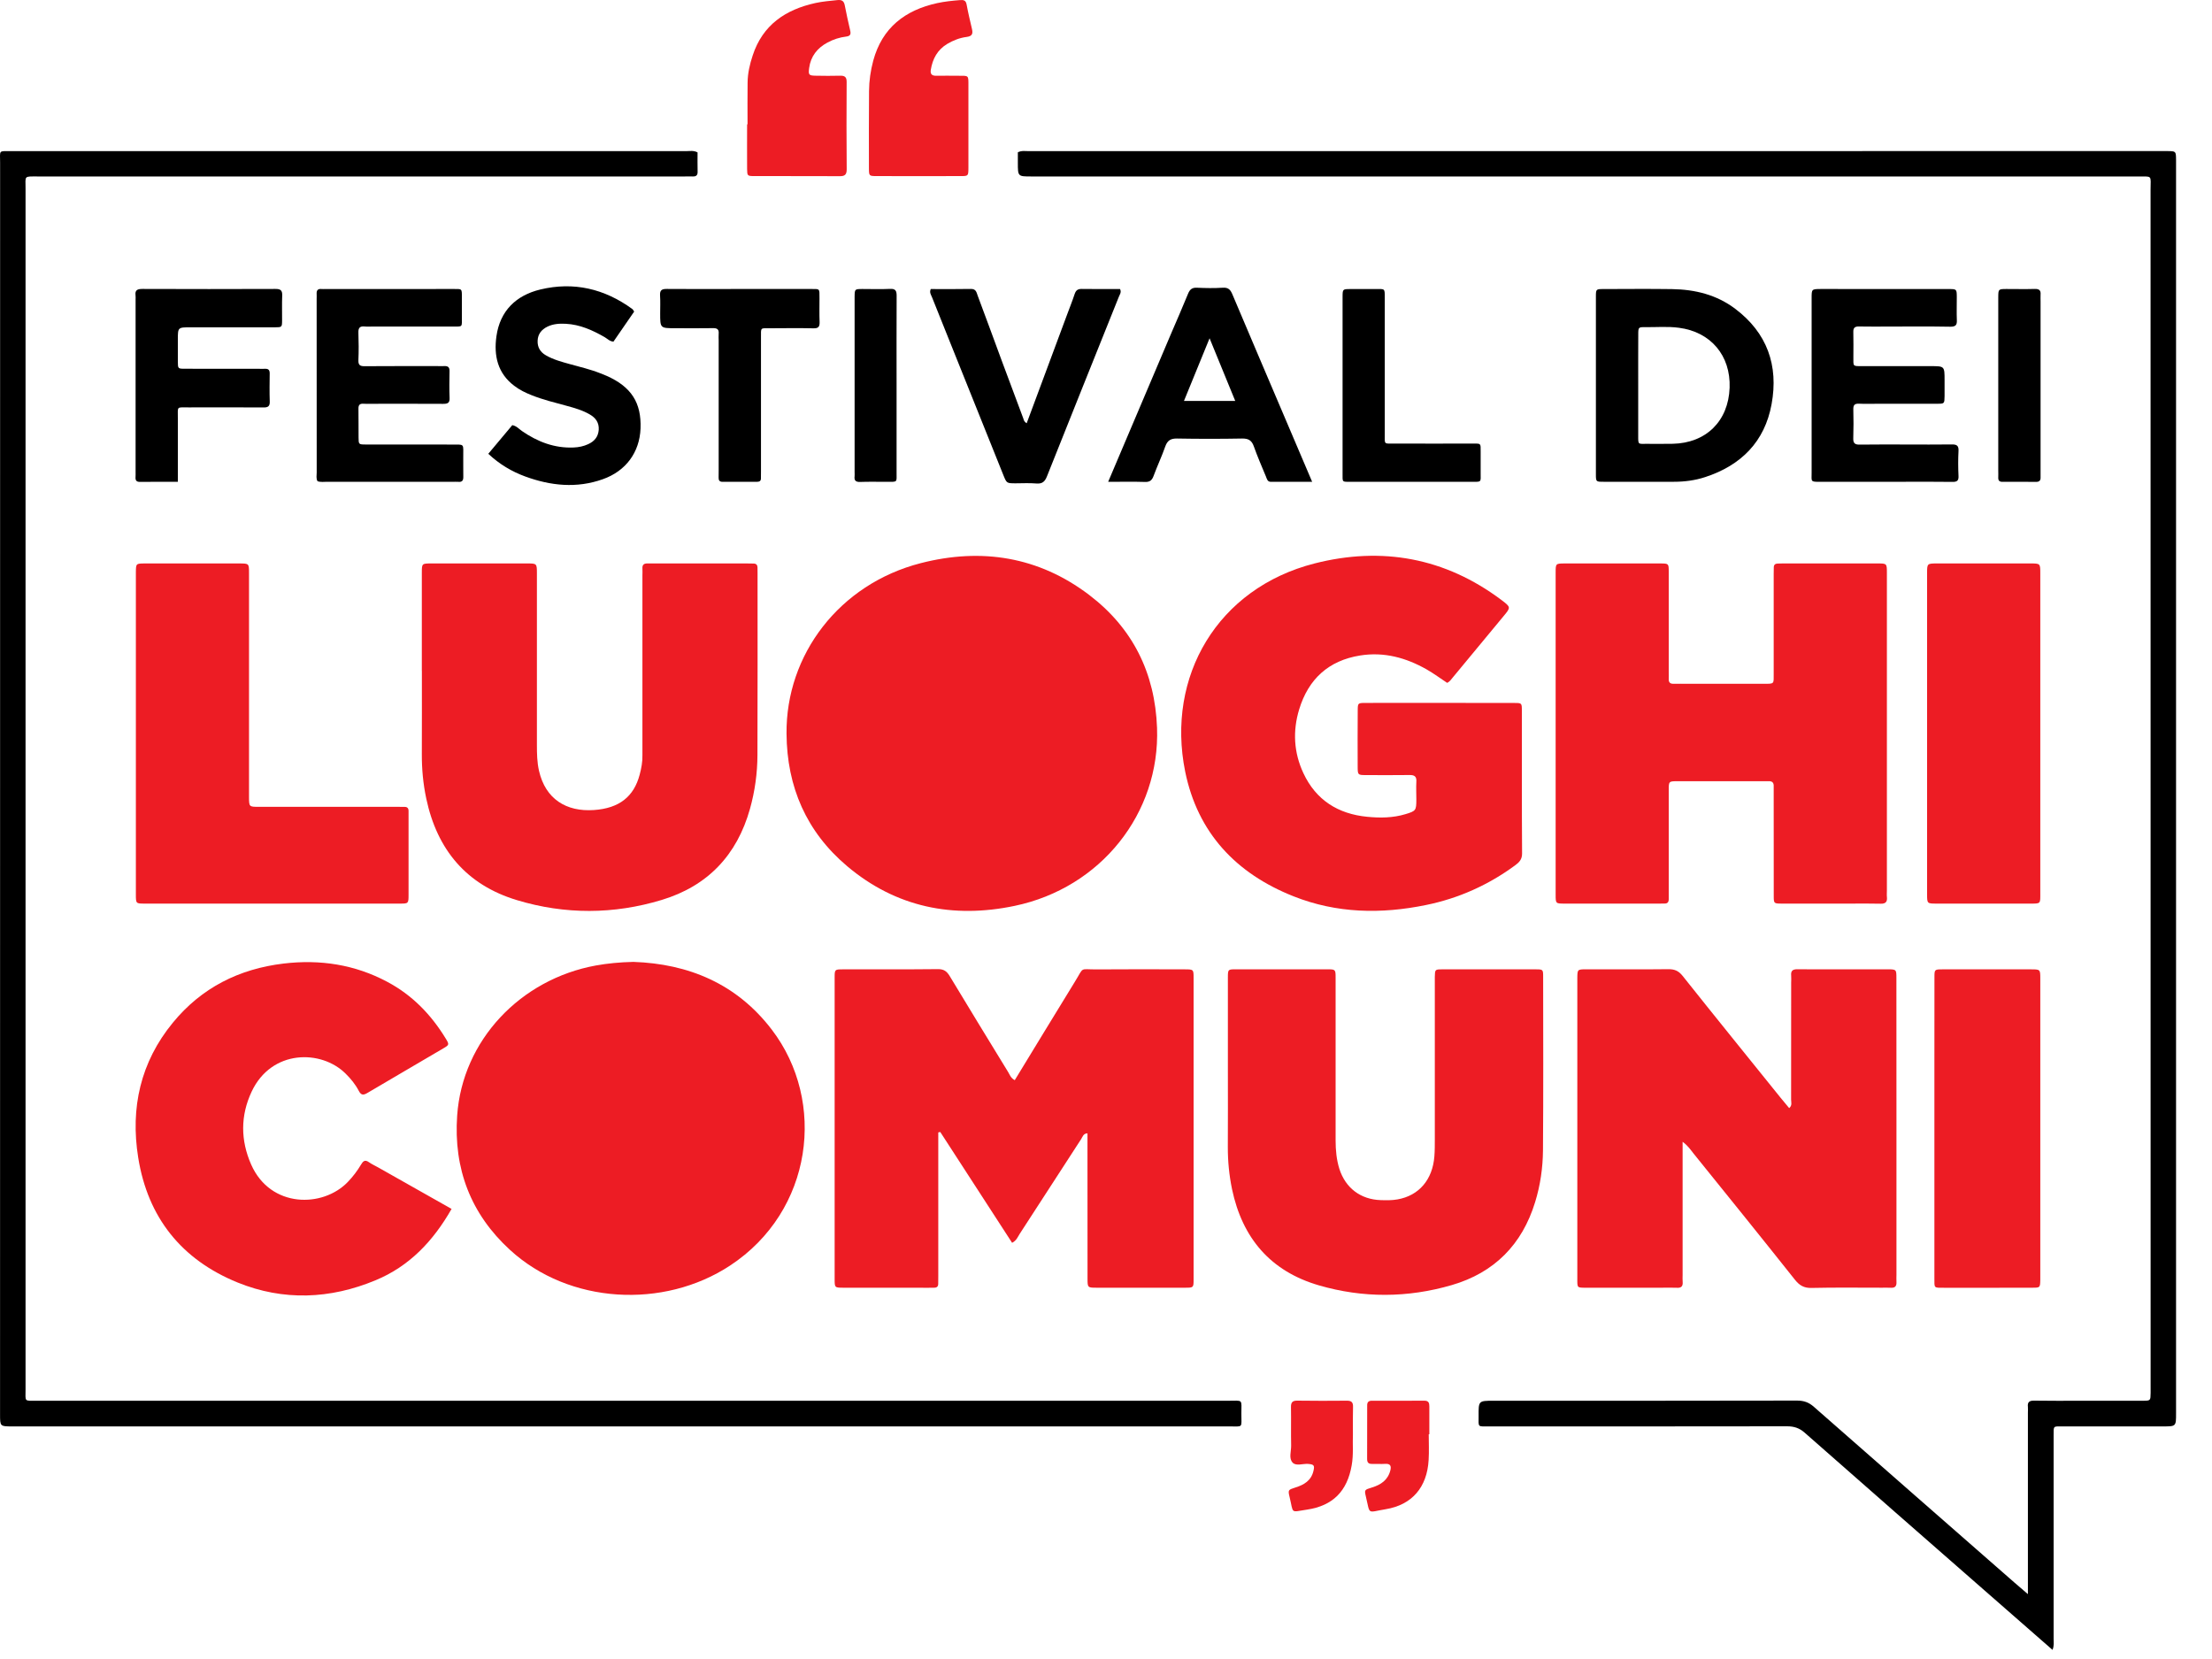
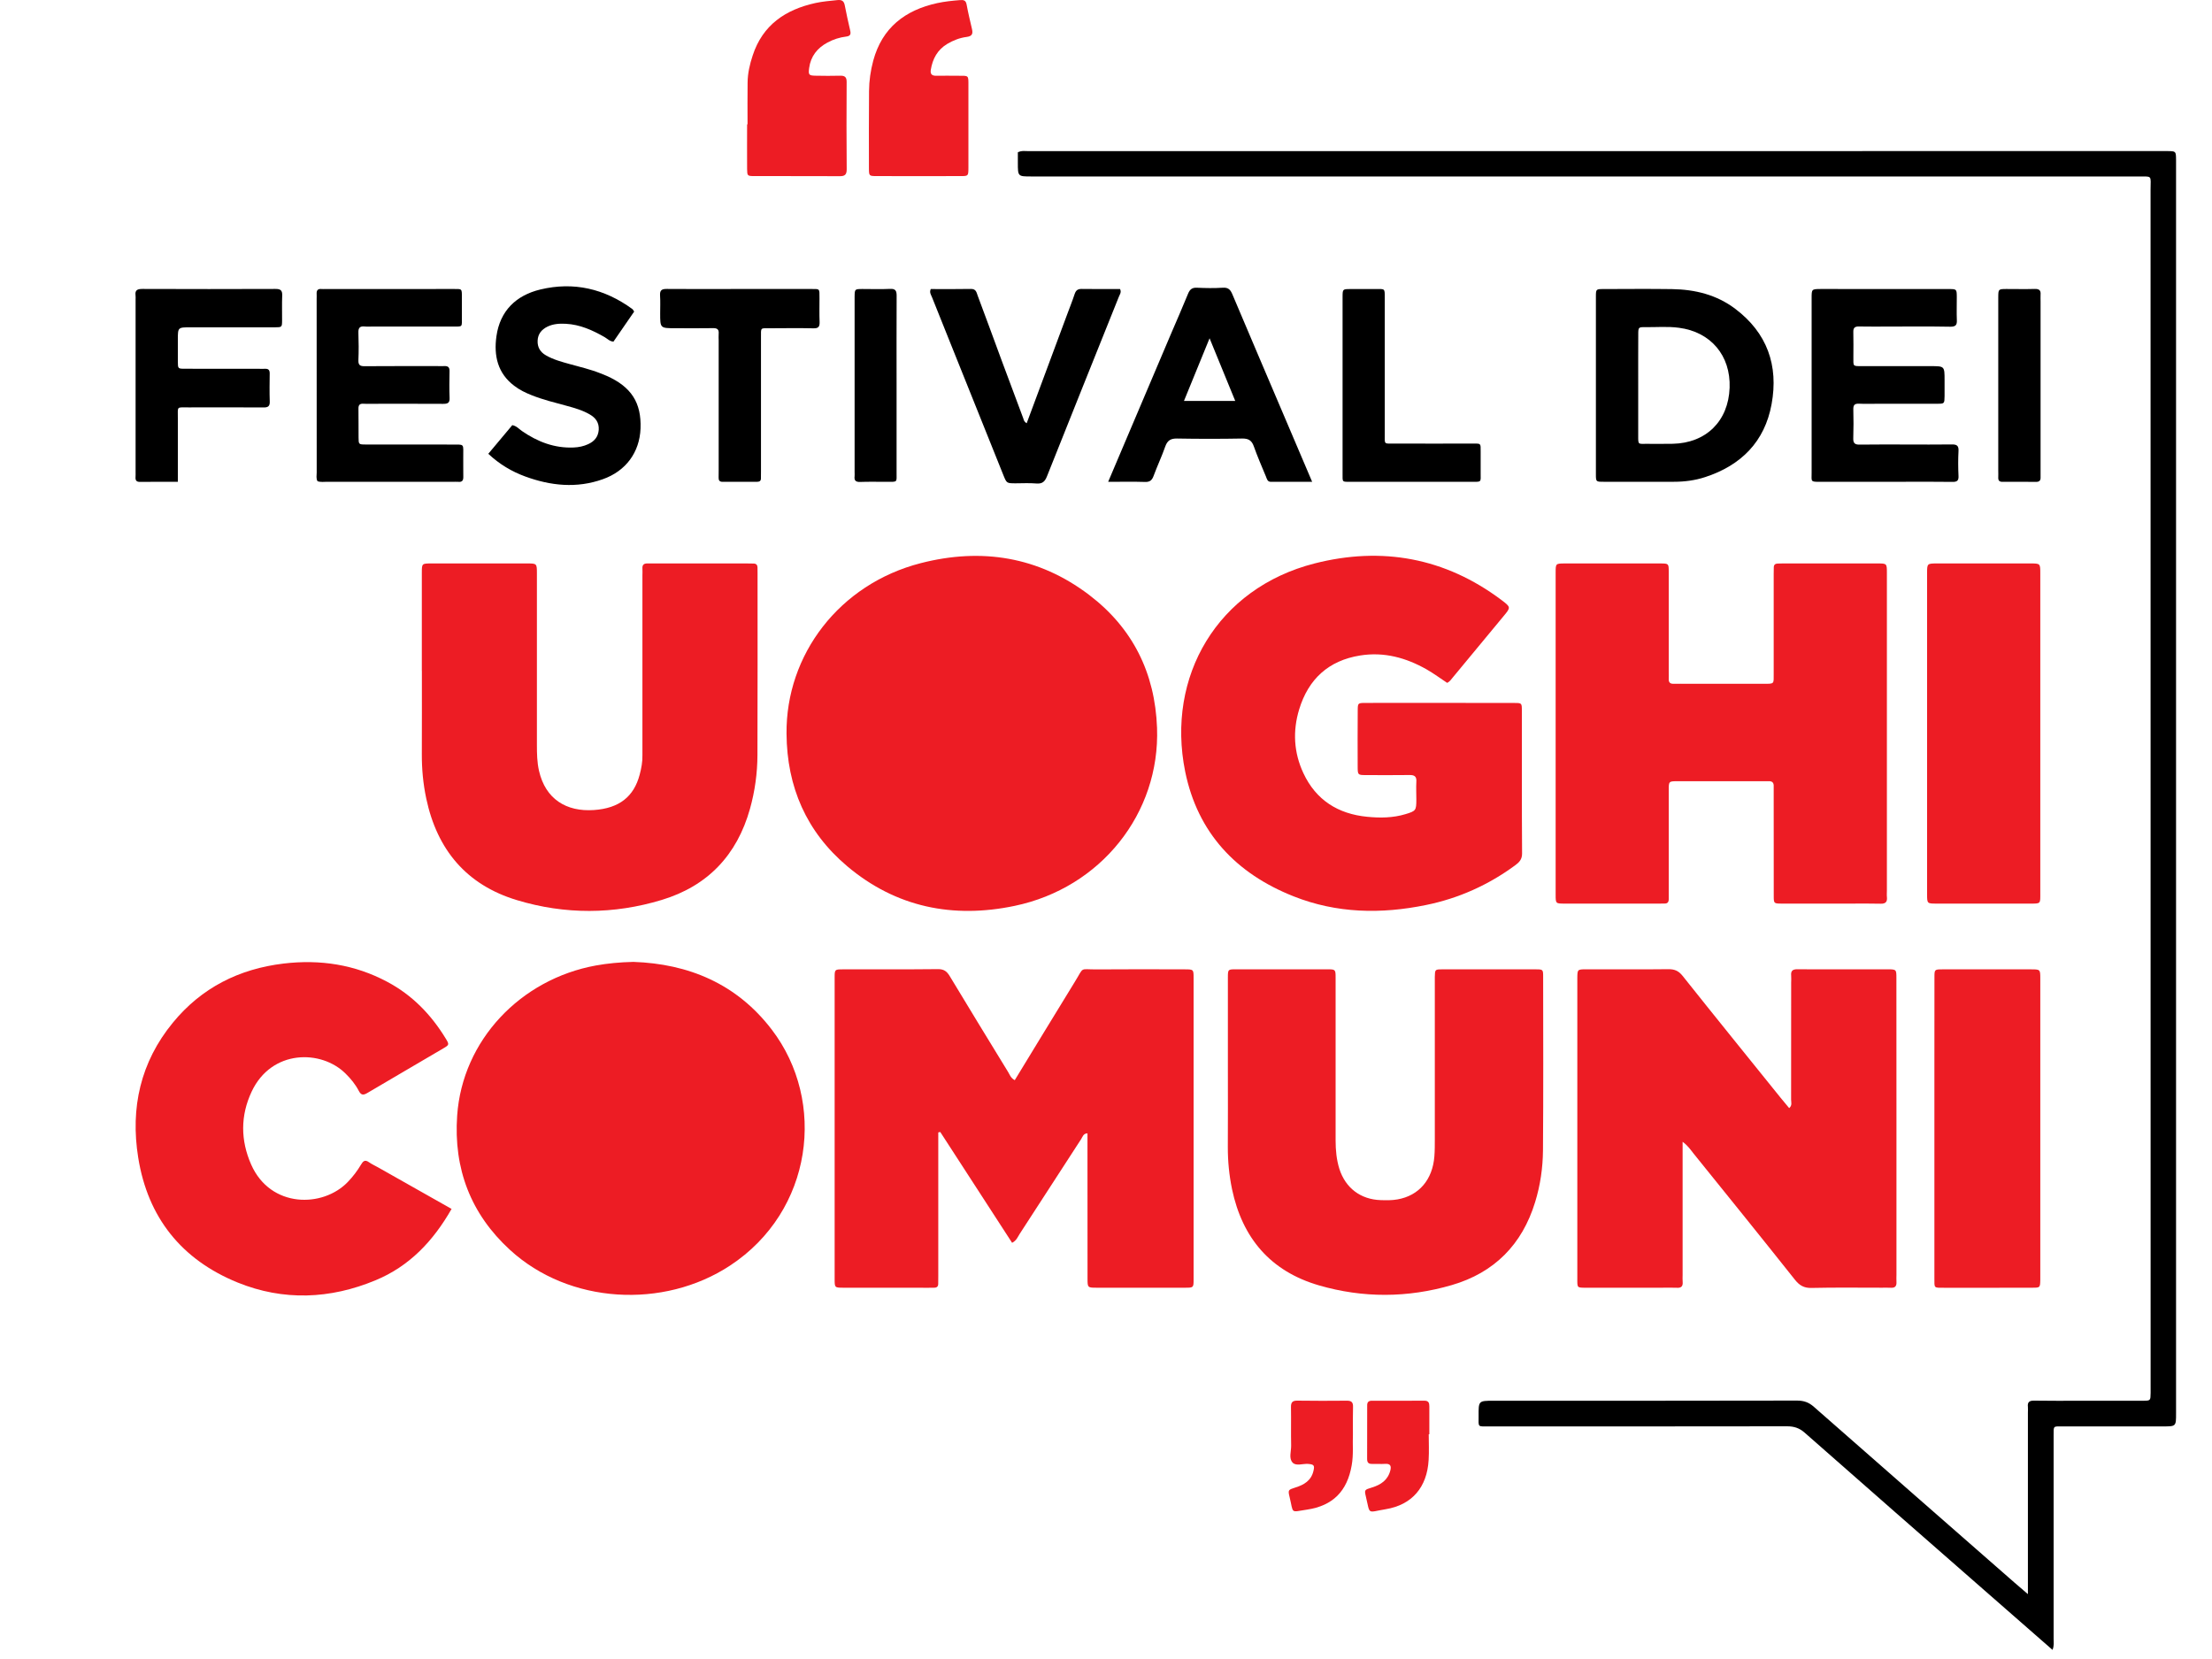
<svg xmlns="http://www.w3.org/2000/svg" width="100%" height="100%" viewBox="0 0 40 30" version="1.1" xml:space="preserve" style="fill-rule:evenodd;clip-rule:evenodd;stroke-linejoin:round;stroke-miterlimit:2;">
  <g>
    <path d="M14.223,13.268c-0.014,-1.425 0.952,-2.707 2.429,-3.085c1.095,-0.281 2.13,-0.118 3.042,0.574c0.789,0.6 1.192,1.411 1.229,2.405c0.056,1.546 -1.018,2.894 -2.575,3.219c-1.113,0.233 -2.144,0.028 -3.028,-0.717c-0.737,-0.622 -1.09,-1.433 -1.097,-2.396" style="fill:#ed1c24;fill-rule:nonzero;" />
    <path d="M18.35,19.533c0.366,-0.6 0.726,-1.193 1.089,-1.783c0.169,-0.274 0.078,-0.219 0.386,-0.22c0.532,-0.005 1.065,-0.002 1.597,-0.001c0.16,-0 0.162,0.001 0.162,0.154c0.001,1.819 0.001,3.638 -0,5.457c-0,0.144 -0.003,0.146 -0.152,0.146c-0.533,0.001 -1.065,0.001 -1.597,0c-0.167,0 -0.169,-0.001 -0.169,-0.165c-0.001,-0.808 -0.001,-1.615 -0.001,-2.423l0,-0.204c-0.076,0.002 -0.088,0.064 -0.114,0.104c-0.371,0.571 -0.741,1.143 -1.112,1.715c-0.035,0.054 -0.057,0.12 -0.137,0.161c-0.433,-0.668 -0.866,-1.336 -1.299,-2.004c-0.013,0.002 -0.024,0.005 -0.036,0.008l-0,2.591c-0,0.049 -0.002,0.096 -0.001,0.144c0.001,0.054 -0.028,0.074 -0.078,0.073c-0.03,-0.001 -0.061,0.001 -0.091,0.001c-0.514,-0 -1.029,-0 -1.543,-0.001c-0.159,0 -0.161,-0.001 -0.161,-0.153c-0.001,-1.818 -0.001,-3.637 0,-5.456c0,-0.146 0.003,-0.148 0.147,-0.148c0.575,-0.001 1.149,0.002 1.723,-0.004c0.106,-0.001 0.16,0.041 0.211,0.126c0.349,0.579 0.701,1.155 1.054,1.731c0.031,0.049 0.047,0.111 0.122,0.151" style="fill:#ed1c24;fill-rule:nonzero;" />
    <path d="M11.454,17.394c0.992,0.034 1.867,0.392 2.503,1.226c0.992,1.299 0.745,3.28 -0.756,4.266c-1.201,0.789 -2.909,0.698 -3.979,-0.284c-0.71,-0.65 -1.022,-1.468 -0.955,-2.429c0.095,-1.362 1.145,-2.466 2.509,-2.714c0.212,-0.038 0.426,-0.059 0.678,-0.065" style="fill:#ed1c24;fill-rule:nonzero;" />
    <path d="M37.116,29.835c-0.419,-0.366 -0.823,-0.721 -1.229,-1.075c-1.084,-0.949 -2.169,-1.897 -3.251,-2.851c-0.097,-0.086 -0.193,-0.117 -0.32,-0.117c-1.795,0.003 -3.588,0.002 -5.383,0.002c-0.22,0 -0.195,0.022 -0.195,-0.187c-0.002,-0.277 -0.001,-0.277 0.269,-0.277c1.83,-0 3.66,0.001 5.49,-0.003c0.122,-0 0.213,0.032 0.304,0.113c1.209,1.062 2.42,2.122 3.63,3.181c0.07,0.062 0.141,0.121 0.24,0.206l-0,-3.278c-0,-0.036 0.003,-0.072 -0,-0.107c-0.01,-0.085 0.023,-0.115 0.11,-0.114c0.287,0.005 0.574,0.002 0.862,0.002c0.371,-0 0.741,0 1.112,-0c0.133,-0.001 0.133,-0.003 0.135,-0.141c0.001,-0.03 -0,-0.059 -0,-0.089c-0,-7.222 -0,-14.444 -0.001,-21.665c-0,-0.276 0.045,-0.243 -0.25,-0.243c-6.663,-0.001 -13.327,-0.001 -19.989,-0.001c-0.244,-0 -0.244,-0 -0.244,-0.249l-0,-0.188c0.07,-0.034 0.131,-0.021 0.189,-0.021c6.855,-0.001 13.709,-0.001 20.564,-0.001l0.036,-0c0.153,0.002 0.153,0.002 0.155,0.156l0,22.67c0,0.236 0,0.236 -0.237,0.236l-1.813,0c-0.175,0 -0.164,-0.016 -0.164,0.164c-0,1.226 0,2.453 -0,3.679c-0,0.058 0.012,0.118 -0.02,0.198" style="fill-rule:nonzero;" />
    <path d="M34.121,13.265l-0,2.836c-0,0.042 -0.004,0.084 0.001,0.126c0.007,0.084 -0.027,0.117 -0.114,0.115c-0.178,-0.005 -0.358,-0.002 -0.538,-0.002c-0.418,0 -0.837,0.001 -1.255,0c-0.137,-0.001 -0.14,-0.003 -0.14,-0.139c-0.001,-0.617 -0.001,-1.233 -0.001,-1.849c0,-0.042 -0.001,-0.084 0,-0.126c0.004,-0.065 -0.019,-0.103 -0.091,-0.099c-0.023,0.001 -0.047,0 -0.072,0c-0.526,0 -1.052,-0.001 -1.578,0c-0.155,0 -0.157,0.002 -0.157,0.159c-0,0.617 0,1.233 0,1.849c0,0.042 -0.001,0.084 -0,0.125c0,0.051 -0.021,0.08 -0.074,0.079c-0.03,0 -0.06,0.001 -0.09,0.001c-0.574,0 -1.148,0.001 -1.722,0c-0.157,0 -0.159,-0.002 -0.159,-0.157l-0,-5.833c-0,-0.157 0.002,-0.16 0.158,-0.161c0.58,-0.001 1.16,-0.001 1.74,0c0.145,0.001 0.147,0.003 0.147,0.15c0,0.604 0,1.209 0,1.813c0,0.042 0.002,0.084 0,0.126c-0.002,0.06 0.023,0.088 0.085,0.087c0.089,-0.002 0.179,0 0.269,0l1.364,0c0.197,0 0.18,0.007 0.18,-0.188l0,-1.795c0,-0.042 0,-0.084 0.002,-0.126c0.001,-0.043 0.026,-0.064 0.068,-0.065c0.03,-0.001 0.059,-0.002 0.089,-0.002c0.575,0 1.148,-0.001 1.723,0c0.163,0 0.165,0.002 0.165,0.168l-0,2.908" style="fill:#ed1c24;fill-rule:nonzero;" />
    <path d="M30.427,20.647l-0,2.409c-0,0.042 -0.003,0.084 0.001,0.125c0.006,0.076 -0.023,0.111 -0.102,0.106c-0.09,-0.004 -0.18,-0.001 -0.27,-0.001l-1.363,0c-0.179,0 -0.17,0.006 -0.17,-0.163l0,-5.438c0.002,-0.154 0.002,-0.156 0.158,-0.157c0.497,-0.001 0.993,0.004 1.49,-0.002c0.112,-0.001 0.184,0.031 0.256,0.121c0.588,0.739 1.183,1.473 1.776,2.209c0.048,0.06 0.098,0.118 0.151,0.182c0.058,-0.048 0.035,-0.105 0.035,-0.152c0.001,-0.706 0.001,-1.412 0.001,-2.118c0,-0.042 0.004,-0.085 -0,-0.126c-0.008,-0.084 0.025,-0.116 0.112,-0.115c0.227,0.004 0.454,0.001 0.681,0.001c0.318,0 0.634,-0.001 0.952,0c0.156,0.001 0.158,0.003 0.158,0.158c0.001,0.886 0.001,1.771 0.001,2.657l-0,2.71c-0,0.041 -0.003,0.083 -0,0.125c0.005,0.074 -0.021,0.114 -0.101,0.109c-0.054,-0.003 -0.108,-0.001 -0.161,-0.001c-0.426,0 -0.85,-0.006 -1.275,0.004c-0.136,0.003 -0.217,-0.046 -0.298,-0.147c-0.607,-0.764 -1.219,-1.522 -1.832,-2.281c-0.054,-0.067 -0.101,-0.142 -0.2,-0.215" style="fill:#ed1c24;fill-rule:nonzero;" />
    <path d="M26.17,12.349c-0.122,-0.081 -0.242,-0.169 -0.37,-0.243c-0.373,-0.212 -0.771,-0.322 -1.203,-0.253c-0.572,0.091 -0.936,0.426 -1.103,0.972c-0.12,0.392 -0.099,0.783 0.075,1.155c0.227,0.488 0.628,0.739 1.154,0.79c0.232,0.023 0.467,0.021 0.694,-0.048c0.188,-0.057 0.194,-0.068 0.195,-0.262c-0,-0.108 -0.006,-0.215 0,-0.322c0.007,-0.096 -0.032,-0.125 -0.124,-0.123c-0.263,0.004 -0.526,0.001 -0.789,0.001c-0.145,-0.001 -0.147,-0.003 -0.148,-0.15c-0.001,-0.342 -0.002,-0.683 0.001,-1.024c0.001,-0.126 0.004,-0.13 0.133,-0.131c0.904,-0.001 1.806,-0.001 2.71,0.001c0.122,0 0.125,0.005 0.125,0.135c0.001,0.862 -0.002,1.724 0.004,2.585c0.001,0.109 -0.052,0.162 -0.127,0.217c-0.484,0.355 -1.02,0.596 -1.608,0.716c-0.812,0.167 -1.618,0.153 -2.398,-0.157c-1.039,-0.412 -1.733,-1.147 -1.959,-2.254c-0.349,-1.722 0.586,-3.318 2.339,-3.765c1.216,-0.31 2.36,-0.105 3.38,0.661c0.172,0.13 0.171,0.132 0.039,0.291c-0.304,0.369 -0.61,0.737 -0.915,1.105c-0.03,0.037 -0.057,0.078 -0.105,0.103" style="fill:#ed1c24;fill-rule:nonzero;" />
-     <path d="M12.614,2.756c-0,0.114 -0.002,0.234 0.001,0.353c0.001,0.063 -0.03,0.084 -0.088,0.082c-0.047,-0.002 -0.096,0 -0.143,0l-11.7,0c-0.258,0 -0.222,-0.017 -0.222,0.218l-0,21.718c-0,0.223 -0.031,0.203 0.199,0.203l21.55,0c0.274,0 0.237,-0.038 0.237,0.237c-0.001,0.262 0.04,0.227 -0.226,0.227l-21.999,0c-0.222,0 -0.222,0 -0.222,-0.216c0,-7.544 0,-15.089 0.001,-22.634c-0,-0.235 -0.037,-0.211 0.206,-0.211c4.068,-0.001 8.135,-0.001 12.202,-0c0.064,-0 0.132,-0.016 0.204,0.023" style="fill-rule:nonzero;" />
    <path d="M7.628,12.132l-0,-1.777c-0,-0.164 0.002,-0.166 0.168,-0.166c0.58,-0.001 1.16,-0.001 1.74,0c0.172,0 0.173,0.002 0.173,0.182c0,1.035 -0.001,2.07 0,3.105c0,0.155 0.003,0.309 0.038,0.463c0.117,0.512 0.495,0.743 0.992,0.709c0.46,-0.031 0.724,-0.244 0.828,-0.639c0.031,-0.116 0.053,-0.233 0.05,-0.354c-0.001,-0.066 -0,-0.132 -0,-0.198l-0,-3.05c-0,-0.042 0.003,-0.085 -0,-0.127c-0.005,-0.072 0.033,-0.094 0.098,-0.091c0.03,0.001 0.06,0 0.09,0l1.704,0c0.042,0 0.083,0 0.125,0.002c0.043,0.003 0.063,0.028 0.064,0.069c0,0.036 0.001,0.072 0.001,0.108c0,1.095 0.002,2.189 -0.002,3.284c-0.001,0.33 -0.046,0.655 -0.135,0.974c-0.235,0.839 -0.767,1.397 -1.597,1.648c-0.866,0.262 -1.746,0.266 -2.615,0.004c-0.914,-0.275 -1.446,-0.911 -1.642,-1.838c-0.056,-0.264 -0.081,-0.53 -0.08,-0.8c0.002,-0.503 0.001,-1.005 0.001,-1.508l-0.001,-0Z" style="fill:#ed1c24;fill-rule:nonzero;" />
    <path d="M22.204,19.339c0,-0.556 -0.001,-1.112 0,-1.669c0.001,-0.138 0.003,-0.141 0.135,-0.142c0.556,-0 1.112,-0 1.668,0c0.142,0.001 0.145,0.003 0.145,0.153l0,2.943c0,0.173 0.016,0.346 0.068,0.513c0.111,0.346 0.384,0.553 0.747,0.565c0.102,0.003 0.205,0.005 0.304,-0.013c0.389,-0.068 0.635,-0.358 0.667,-0.778c0.008,-0.101 0.008,-0.203 0.008,-0.304l-0,-2.836c-0,-0.035 -0.001,-0.071 -0,-0.107c0.003,-0.13 0.004,-0.135 0.127,-0.135c0.567,-0.001 1.136,-0.001 1.703,0c0.126,0 0.129,0.004 0.129,0.133c0.001,1.046 0.005,2.092 -0.003,3.14c-0.003,0.316 -0.048,0.631 -0.142,0.936c-0.235,0.768 -0.739,1.276 -1.506,1.5c-0.799,0.233 -1.607,0.237 -2.405,0.005c-0.875,-0.255 -1.384,-0.855 -1.57,-1.739c-0.052,-0.252 -0.077,-0.508 -0.076,-0.765c0.003,-0.467 0.001,-0.934 0.001,-1.4" style="fill:#ed1c24;fill-rule:nonzero;" />
    <path d="M8.166,21.861c-0.334,0.585 -0.766,1.038 -1.374,1.29c-0.822,0.342 -1.666,0.377 -2.495,0.041c-1.014,-0.413 -1.625,-1.175 -1.798,-2.26c-0.144,-0.899 0.042,-1.727 0.627,-2.439c0.517,-0.631 1.197,-0.973 2.003,-1.069c0.659,-0.078 1.287,0.017 1.875,0.331c0.45,0.239 0.792,0.592 1.056,1.025c0.066,0.109 0.065,0.114 -0.042,0.177c-0.458,0.27 -0.918,0.537 -1.376,0.808c-0.073,0.043 -0.113,0.04 -0.154,-0.039c-0.061,-0.117 -0.144,-0.219 -0.239,-0.312c-0.439,-0.437 -1.338,-0.44 -1.698,0.325c-0.205,0.435 -0.202,0.883 -0.009,1.32c0.35,0.792 1.299,0.784 1.749,0.313c0.092,-0.096 0.171,-0.2 0.238,-0.313c0.035,-0.06 0.069,-0.094 0.139,-0.045c0.054,0.038 0.114,0.065 0.171,0.097c0.437,0.247 0.873,0.494 1.327,0.75" style="fill:#ed1c24;fill-rule:nonzero;" />
-     <path d="M2.457,13.253l-0,-2.906c0.002,-0.155 0.002,-0.157 0.159,-0.158c0.574,-0.001 1.148,-0.001 1.722,0c0.163,0.001 0.165,0.003 0.165,0.172l0,3.767c0,0.096 -0.001,0.191 0,0.287c0.001,0.174 0.002,0.175 0.176,0.175c0.831,0.001 1.662,0 2.492,0c0.048,0 0.096,0.002 0.144,0.001c0.054,-0.001 0.074,0.028 0.073,0.078c-0.001,0.03 -0,0.06 -0,0.09c-0,0.472 0.001,0.944 -0,1.417c-0,0.161 -0.002,0.164 -0.151,0.164c-1.542,0.001 -3.085,0.001 -4.627,0c-0.151,0 -0.153,-0.003 -0.153,-0.164l-0,-2.923" style="fill:#ed1c24;fill-rule:nonzero;" />
    <path d="M36.895,13.271l-0,2.87c-0,0.207 0.014,0.199 -0.191,0.199c-0.562,0 -1.123,0.001 -1.686,0c-0.168,0 -0.17,-0.001 -0.17,-0.167l0,-5.812c0,-0.171 0.002,-0.172 0.184,-0.172c0.562,-0.001 1.123,-0.001 1.685,0c0.177,0 0.178,0.001 0.178,0.176l-0,2.906" style="fill:#ed1c24;fill-rule:nonzero;" />
    <path d="M36.895,20.421l-0,2.62c-0,0.036 0,0.072 -0,0.108c-0.004,0.134 -0.004,0.137 -0.143,0.137c-0.532,0.002 -1.064,0.001 -1.597,0.001c-0.189,-0 -0.175,0.011 -0.175,-0.175l-0,-3.841c-0,-0.532 -0,-1.064 0.001,-1.597c-0,-0.144 0.001,-0.145 0.149,-0.145c0.531,-0.001 1.064,-0.001 1.596,-0c0.167,-0 0.169,0.001 0.169,0.165l-0,2.727" style="fill:#ed1c24;fill-rule:nonzero;" />
    <path d="M29.624,6.961l0,0.914c0,0.17 -0.006,0.151 0.158,0.151c0.155,-0 0.312,0.002 0.467,-0.001c0.603,-0.013 1.006,-0.41 1.028,-1.013c0.021,-0.582 -0.341,-1.011 -0.918,-1.085c-0.201,-0.027 -0.405,-0.009 -0.608,-0.011c-0.123,-0.002 -0.126,0.003 -0.126,0.131c-0.002,0.304 -0.001,0.609 -0.001,0.914m-0.765,0.019c-0,-0.538 -0.001,-1.076 -0,-1.615c0,-0.136 0.002,-0.138 0.138,-0.138c0.412,-0.001 0.825,-0.005 1.238,0.001c0.415,0.006 0.808,0.102 1.143,0.356c0.578,0.435 0.786,1.026 0.658,1.724c-0.124,0.68 -0.552,1.107 -1.2,1.319c-0.183,0.06 -0.373,0.085 -0.565,0.085c-0.425,-0.001 -0.849,0.001 -1.274,0c-0.136,0 -0.138,-0.001 -0.138,-0.135c-0.001,-0.532 -0,-1.065 -0,-1.597" style="fill-rule:nonzero;" />
    <path d="M5.742,8.702c-0.029,-0.051 -0.015,-0.105 -0.015,-0.158c-0.001,-1.047 -0.001,-2.094 -0.001,-3.141c-0,-0.03 0.002,-0.06 -0,-0.089c-0.003,-0.057 0.016,-0.093 0.081,-0.088c0.023,0.002 0.048,0.001 0.071,0.001c0.772,-0 1.543,-0 2.315,-0.001c0.162,-0 0.16,-0.014 0.159,0.152c-0,0.114 0.001,0.229 -0,0.342c-0.002,0.205 0.027,0.184 -0.177,0.185c-0.479,0.001 -0.957,-0 -1.436,-0c-0.047,-0 -0.096,0.004 -0.143,-0.001c-0.084,-0.009 -0.118,0.02 -0.115,0.109c0.006,0.167 0.007,0.336 0,0.502c-0.003,0.094 0.037,0.108 0.117,0.107c0.436,-0.003 0.873,-0.002 1.309,-0.002c0.042,0 0.084,0.003 0.127,0c0.065,-0.003 0.097,0.019 0.095,0.092c-0.003,0.161 -0.006,0.323 0.001,0.485c0.004,0.094 -0.04,0.106 -0.118,0.106c-0.437,-0.003 -0.874,-0.001 -1.311,-0.001c-0.041,-0 -0.083,0.003 -0.125,-0.001c-0.069,-0.005 -0.096,0.02 -0.094,0.091c0.003,0.174 -0,0.348 0.002,0.521c0.001,0.122 0.002,0.125 0.13,0.125c0.509,0.001 1.017,-0.001 1.526,0.001c0.28,0.001 0.233,-0.029 0.237,0.237c0.002,0.114 -0.002,0.228 0.001,0.341c0.002,0.065 -0.016,0.104 -0.09,0.096c-0.035,-0.003 -0.071,0 -0.107,0c-0.754,0 -1.508,0 -2.261,-0.001c-0.059,0 -0.12,0.01 -0.178,-0.01" style="fill-rule:nonzero;" />
    <path d="M32.76,6.967l-0,-1.578c-0,-0.161 0.001,-0.162 0.167,-0.163c0.771,0 1.541,0 2.312,0.001c0.144,-0 0.145,0.001 0.146,0.146c0.001,0.138 -0.005,0.276 0.001,0.413c0.005,0.092 -0.022,0.122 -0.118,0.122c-0.365,-0.007 -0.729,-0.003 -1.094,-0.003c-0.185,-0 -0.371,0.003 -0.556,-0.001c-0.074,-0.002 -0.107,0.021 -0.104,0.101c0.004,0.15 0.001,0.299 0.001,0.448c0.001,0.174 -0.019,0.168 0.161,0.168l1.238,-0c0.25,-0 0.25,-0 0.25,0.255c-0,0.095 0.001,0.191 -0,0.287c-0.002,0.136 -0.002,0.138 -0.134,0.138c-0.346,0.001 -0.693,0 -1.04,0c-0.125,0 -0.251,0.005 -0.376,-0.001c-0.081,-0.003 -0.102,0.029 -0.1,0.105c0.004,0.173 0.005,0.347 -0.001,0.52c-0.003,0.087 0.027,0.116 0.112,0.115c0.281,-0.004 0.562,-0.002 0.843,-0.002c0.275,0 0.549,0.003 0.825,-0.001c0.089,-0.002 0.129,0.02 0.123,0.119c-0.008,0.149 -0.007,0.299 0,0.448c0.005,0.088 -0.026,0.112 -0.112,0.11c-0.281,-0.004 -0.561,-0.002 -0.842,-0.002c-0.514,0 -1.028,0 -1.542,0.001c-0.187,0 -0.16,-0.001 -0.16,-0.168l-0,-1.578" style="fill-rule:nonzero;" />
    <path d="M21.873,6.117c-0.164,0.402 -0.313,0.765 -0.463,1.133l0.927,-0c-0.156,-0.379 -0.303,-0.739 -0.464,-1.133m-1.834,2.596c0.387,-0.912 0.763,-1.796 1.138,-2.68c0.103,-0.241 0.209,-0.481 0.308,-0.724c0.032,-0.077 0.073,-0.11 0.159,-0.106c0.155,0.007 0.311,0.01 0.466,-0c0.106,-0.008 0.143,0.04 0.179,0.128c0.306,0.725 0.616,1.449 0.924,2.173c0.168,0.394 0.336,0.789 0.515,1.209c-0.26,-0 -0.502,-0.001 -0.744,-0c-0.066,0.001 -0.074,-0.053 -0.091,-0.094c-0.076,-0.182 -0.154,-0.362 -0.22,-0.548c-0.038,-0.106 -0.095,-0.142 -0.209,-0.141c-0.394,0.007 -0.789,0.007 -1.183,0c-0.114,-0.001 -0.171,0.037 -0.209,0.143c-0.063,0.18 -0.145,0.353 -0.211,0.532c-0.029,0.078 -0.066,0.113 -0.155,0.11c-0.214,-0.007 -0.428,-0.002 -0.667,-0.002" style="fill-rule:nonzero;" />
    <path d="M11.468,5.634c-0.125,0.181 -0.249,0.362 -0.375,0.544c-0.068,-0.005 -0.109,-0.052 -0.158,-0.081c-0.22,-0.126 -0.447,-0.229 -0.705,-0.242c-0.115,-0.006 -0.228,0.001 -0.333,0.053c-0.104,0.051 -0.17,0.132 -0.175,0.251c-0.006,0.118 0.047,0.208 0.149,0.266c0.136,0.079 0.286,0.118 0.436,0.16c0.183,0.051 0.37,0.094 0.548,0.165c0.038,0.016 0.077,0.03 0.116,0.047c0.445,0.198 0.629,0.485 0.612,0.951c-0.017,0.431 -0.264,0.77 -0.683,0.918c-0.472,0.168 -0.942,0.119 -1.403,-0.05c-0.242,-0.089 -0.463,-0.219 -0.667,-0.41c0.147,-0.175 0.292,-0.348 0.434,-0.518c0.078,0.015 0.121,0.069 0.174,0.106c0.283,0.195 0.589,0.314 0.939,0.298c0.09,-0.004 0.177,-0.022 0.259,-0.06c0.112,-0.051 0.181,-0.132 0.191,-0.259c0.008,-0.13 -0.055,-0.217 -0.161,-0.278c-0.13,-0.076 -0.273,-0.117 -0.417,-0.156c-0.213,-0.058 -0.428,-0.11 -0.634,-0.192c-0.111,-0.044 -0.219,-0.096 -0.314,-0.169c-0.304,-0.228 -0.373,-0.548 -0.324,-0.897c0.065,-0.462 0.357,-0.741 0.794,-0.846c0.603,-0.145 1.16,-0.014 1.662,0.352c0.013,0.01 0.021,0.028 0.035,0.047" style="fill-rule:nonzero;" />
    <path d="M3.216,8.713c-0.244,-0 -0.465,-0.002 -0.686,0.001c-0.066,0.001 -0.083,-0.031 -0.079,-0.088c0.002,-0.03 0.001,-0.06 0.001,-0.09l-0,-3.123c-0,-0.024 0.002,-0.048 -0.001,-0.071c-0.013,-0.099 0.036,-0.117 0.125,-0.117c0.802,0.003 1.603,0.003 2.404,-0c0.095,-0.001 0.127,0.027 0.123,0.121c-0.006,0.149 -0.001,0.299 -0.002,0.448c-0.001,0.123 -0.003,0.124 -0.132,0.125c-0.508,0.001 -1.017,0 -1.525,0c-0.228,0 -0.228,0 -0.228,0.226c-0,0.131 -0.001,0.263 -0,0.394c0.001,0.127 0.002,0.129 0.126,0.129c0.443,0.002 0.885,0.001 1.328,0.001c0.042,0 0.084,0.002 0.125,0c0.064,-0.003 0.083,0.029 0.082,0.087c-0.002,0.167 -0.005,0.335 0.001,0.503c0.003,0.088 -0.031,0.11 -0.114,0.109c-0.449,-0.003 -0.898,-0.002 -1.347,-0.001c-0.233,0.001 -0.2,-0.029 -0.201,0.197c-0.001,0.376 -0,0.753 -0,1.149" style="fill-rule:nonzero;" />
    <path d="M18.566,7.653c0.244,-0.656 0.487,-1.31 0.73,-1.963c0.045,-0.123 0.095,-0.245 0.136,-0.37c0.022,-0.067 0.054,-0.096 0.127,-0.095c0.233,0.003 0.466,0.002 0.695,0.002c0.03,0.059 -0.007,0.1 -0.023,0.143c-0.433,1.08 -0.867,2.159 -1.297,3.24c-0.039,0.1 -0.086,0.142 -0.194,0.133c-0.126,-0.011 -0.252,-0.003 -0.377,-0.003c-0.158,-0.001 -0.159,-0.001 -0.217,-0.144c-0.322,-0.803 -0.644,-1.606 -0.967,-2.409c-0.108,-0.271 -0.217,-0.542 -0.326,-0.814c-0.017,-0.043 -0.05,-0.083 -0.022,-0.146c0.239,-0 0.483,0.003 0.727,-0.002c0.095,-0.002 0.101,0.067 0.123,0.125c0.147,0.391 0.29,0.783 0.435,1.176c0.129,0.346 0.259,0.692 0.388,1.039c0.01,0.027 0.011,0.06 0.062,0.088" style="fill-rule:nonzero;" />
    <path d="M13.518,2.248c-0,-0.251 -0.003,-0.502 0.001,-0.753c0.001,-0.169 0.039,-0.332 0.092,-0.492c0.18,-0.552 0.593,-0.83 1.137,-0.949c0.128,-0.028 0.259,-0.038 0.39,-0.052c0.082,-0.009 0.122,0.012 0.138,0.094c0.029,0.152 0.063,0.304 0.098,0.455c0.016,0.066 0.003,0.101 -0.07,0.11c-0.12,0.014 -0.234,0.051 -0.34,0.108c-0.185,0.099 -0.304,0.249 -0.332,0.461c-0.017,0.123 -0.005,0.137 0.116,0.139c0.149,0.003 0.299,0.004 0.448,0c0.085,-0.002 0.115,0.03 0.114,0.115c-0.003,0.526 -0.004,1.053 0.001,1.579c-0,0.096 -0.035,0.124 -0.126,0.123c-0.514,-0.003 -1.028,-0 -1.542,-0.002c-0.129,-0 -0.131,-0.004 -0.133,-0.129c-0.002,-0.268 -0,-0.538 -0,-0.807l0.008,0Z" style="fill:#ed1c24;fill-rule:nonzero;" />
    <path d="M17.512,2.286c-0,0.251 0.001,0.502 -0,0.753c-0.001,0.142 -0.004,0.145 -0.134,0.145c-0.508,0.002 -1.016,0.002 -1.525,0c-0.137,0 -0.139,-0.003 -0.14,-0.139c-0.001,-0.466 -0.002,-0.932 0.002,-1.399c0.001,-0.185 0.028,-0.37 0.076,-0.549c0.161,-0.595 0.574,-0.914 1.158,-1.041c0.134,-0.029 0.271,-0.043 0.408,-0.054c0.072,-0.006 0.109,0.004 0.123,0.083c0.027,0.147 0.062,0.292 0.096,0.438c0.019,0.083 0.009,0.131 -0.096,0.145c-0.123,0.015 -0.241,0.061 -0.351,0.126c-0.178,0.107 -0.264,0.269 -0.297,0.467c-0.013,0.079 0.02,0.11 0.097,0.109c0.131,-0.002 0.263,-0.001 0.394,0c0.199,0 0.189,-0.014 0.189,0.181l-0,0.735" style="fill:#ed1c24;fill-rule:nonzero;" />
    <path d="M13.385,5.226l1.273,0c0.17,0 0.161,-0.016 0.161,0.168c0,0.144 -0.004,0.288 0.002,0.43c0.002,0.086 -0.023,0.115 -0.112,0.113c-0.263,-0.006 -0.526,-0.002 -0.788,-0.001c-0.175,-0 -0.16,-0.019 -0.16,0.167c-0.001,0.806 0,1.613 0,2.42c0,0.042 -0.001,0.085 -0.001,0.126c0.001,0.046 -0.025,0.063 -0.066,0.063c-0.209,0.001 -0.419,-0 -0.627,0.001c-0.056,-0 -0.074,-0.027 -0.072,-0.078c0.001,-0.042 0.001,-0.084 0.001,-0.126l-0,-2.349c-0,-0.042 -0.004,-0.084 -0,-0.125c0.007,-0.08 -0.028,-0.103 -0.104,-0.101c-0.227,0.004 -0.454,0.001 -0.681,0.001c-0.273,-0 -0.273,-0 -0.273,-0.268c-0,-0.108 0.005,-0.216 -0.002,-0.323c-0.006,-0.096 0.03,-0.12 0.122,-0.119c0.413,0.004 0.825,0.001 1.238,0.001l0.089,0" style="fill-rule:nonzero;" />
    <path d="M24.278,6.961c0,-0.532 -0.001,-1.064 0,-1.596c0.001,-0.136 0.003,-0.137 0.137,-0.138c0.155,-0.002 0.311,-0 0.466,-0c0.161,-0.001 0.16,-0.014 0.16,0.151c-0.001,0.306 -0,0.61 -0,0.915c-0,0.514 -0.001,1.028 -0,1.542c0,0.215 -0.025,0.185 0.193,0.186c0.466,0.002 0.933,0.001 1.398,0c0.15,0 0.144,-0.009 0.143,0.148l0,0.395c0,0.148 0.019,0.15 -0.141,0.149c-0.197,-0.001 -0.394,0 -0.592,0l-1.613,0c-0.166,-0.001 -0.151,0.012 -0.151,-0.157l0,-1.595" style="fill-rule:nonzero;" />
    <path d="M36.135,8.512l0,-3.136c0.001,-0.147 0.002,-0.149 0.145,-0.15c0.173,-0 0.347,0.004 0.519,-0.001c0.08,-0.002 0.107,0.03 0.101,0.104c-0.002,0.042 0,0.084 0,0.126l0,3.047c0,0.041 -0.001,0.083 0,0.125c0.003,0.058 -0.018,0.087 -0.081,0.087c-0.203,-0.003 -0.406,-0.002 -0.609,-0.001c-0.053,-0 -0.077,-0.022 -0.075,-0.075c0.002,-0.043 0,-0.084 0,-0.126Z" style="fill-rule:nonzero;" />
    <path d="M16.213,6.982l-0,1.562c-0,0.184 0.022,0.168 -0.177,0.169c-0.161,-0 -0.323,-0.004 -0.484,0.002c-0.081,0.002 -0.108,-0.029 -0.098,-0.105c0.002,-0.023 -0,-0.047 -0,-0.072l-0,-3.176c0.002,-0.134 0.003,-0.135 0.139,-0.136c0.168,-0 0.335,0.006 0.503,-0.002c0.1,-0.005 0.118,0.037 0.118,0.125c-0.003,0.545 -0.001,1.089 -0.001,1.633" style="fill-rule:nonzero;" />
    <path d="M25.836,25.936c-0,0.155 0.008,0.311 -0.002,0.466c-0.028,0.491 -0.298,0.811 -0.779,0.89c-0.339,0.055 -0.275,0.11 -0.356,-0.231c-0.028,-0.12 -0.026,-0.121 0.109,-0.162c0.164,-0.05 0.292,-0.137 0.335,-0.314c0.016,-0.071 0.002,-0.117 -0.085,-0.114c-0.084,0.005 -0.168,-0 -0.251,0.001c-0.062,0.001 -0.085,-0.028 -0.085,-0.087c0.001,-0.323 0.001,-0.646 0.001,-0.97c-0.001,-0.06 0.025,-0.086 0.086,-0.085c0.316,0 0.633,0.001 0.95,-0.001c0.077,-0 0.088,0.044 0.088,0.104l0,0.503l-0.011,-0Z" style="fill:#ed1c24;fill-rule:nonzero;" />
    <path d="M24.465,25.94c-0.008,0.164 0.013,0.361 -0.022,0.557c-0.081,0.468 -0.34,0.732 -0.809,0.802c-0.306,0.045 -0.24,0.08 -0.313,-0.223c-0.033,-0.135 -0.027,-0.135 0.103,-0.177c0.155,-0.048 0.286,-0.124 0.327,-0.298c0.025,-0.103 0.009,-0.121 -0.099,-0.129c-0.094,-0.006 -0.214,0.042 -0.276,-0.022c-0.075,-0.077 -0.026,-0.204 -0.028,-0.309c-0.005,-0.232 0.001,-0.466 -0.003,-0.698c-0.001,-0.084 0.027,-0.116 0.113,-0.115c0.299,0.004 0.597,0.004 0.895,0.001c0.086,-0.002 0.117,0.029 0.114,0.114c-0.005,0.154 -0.002,0.309 -0.002,0.497" style="fill:#ed1c24;fill-rule:nonzero;" />
  </g>
</svg>